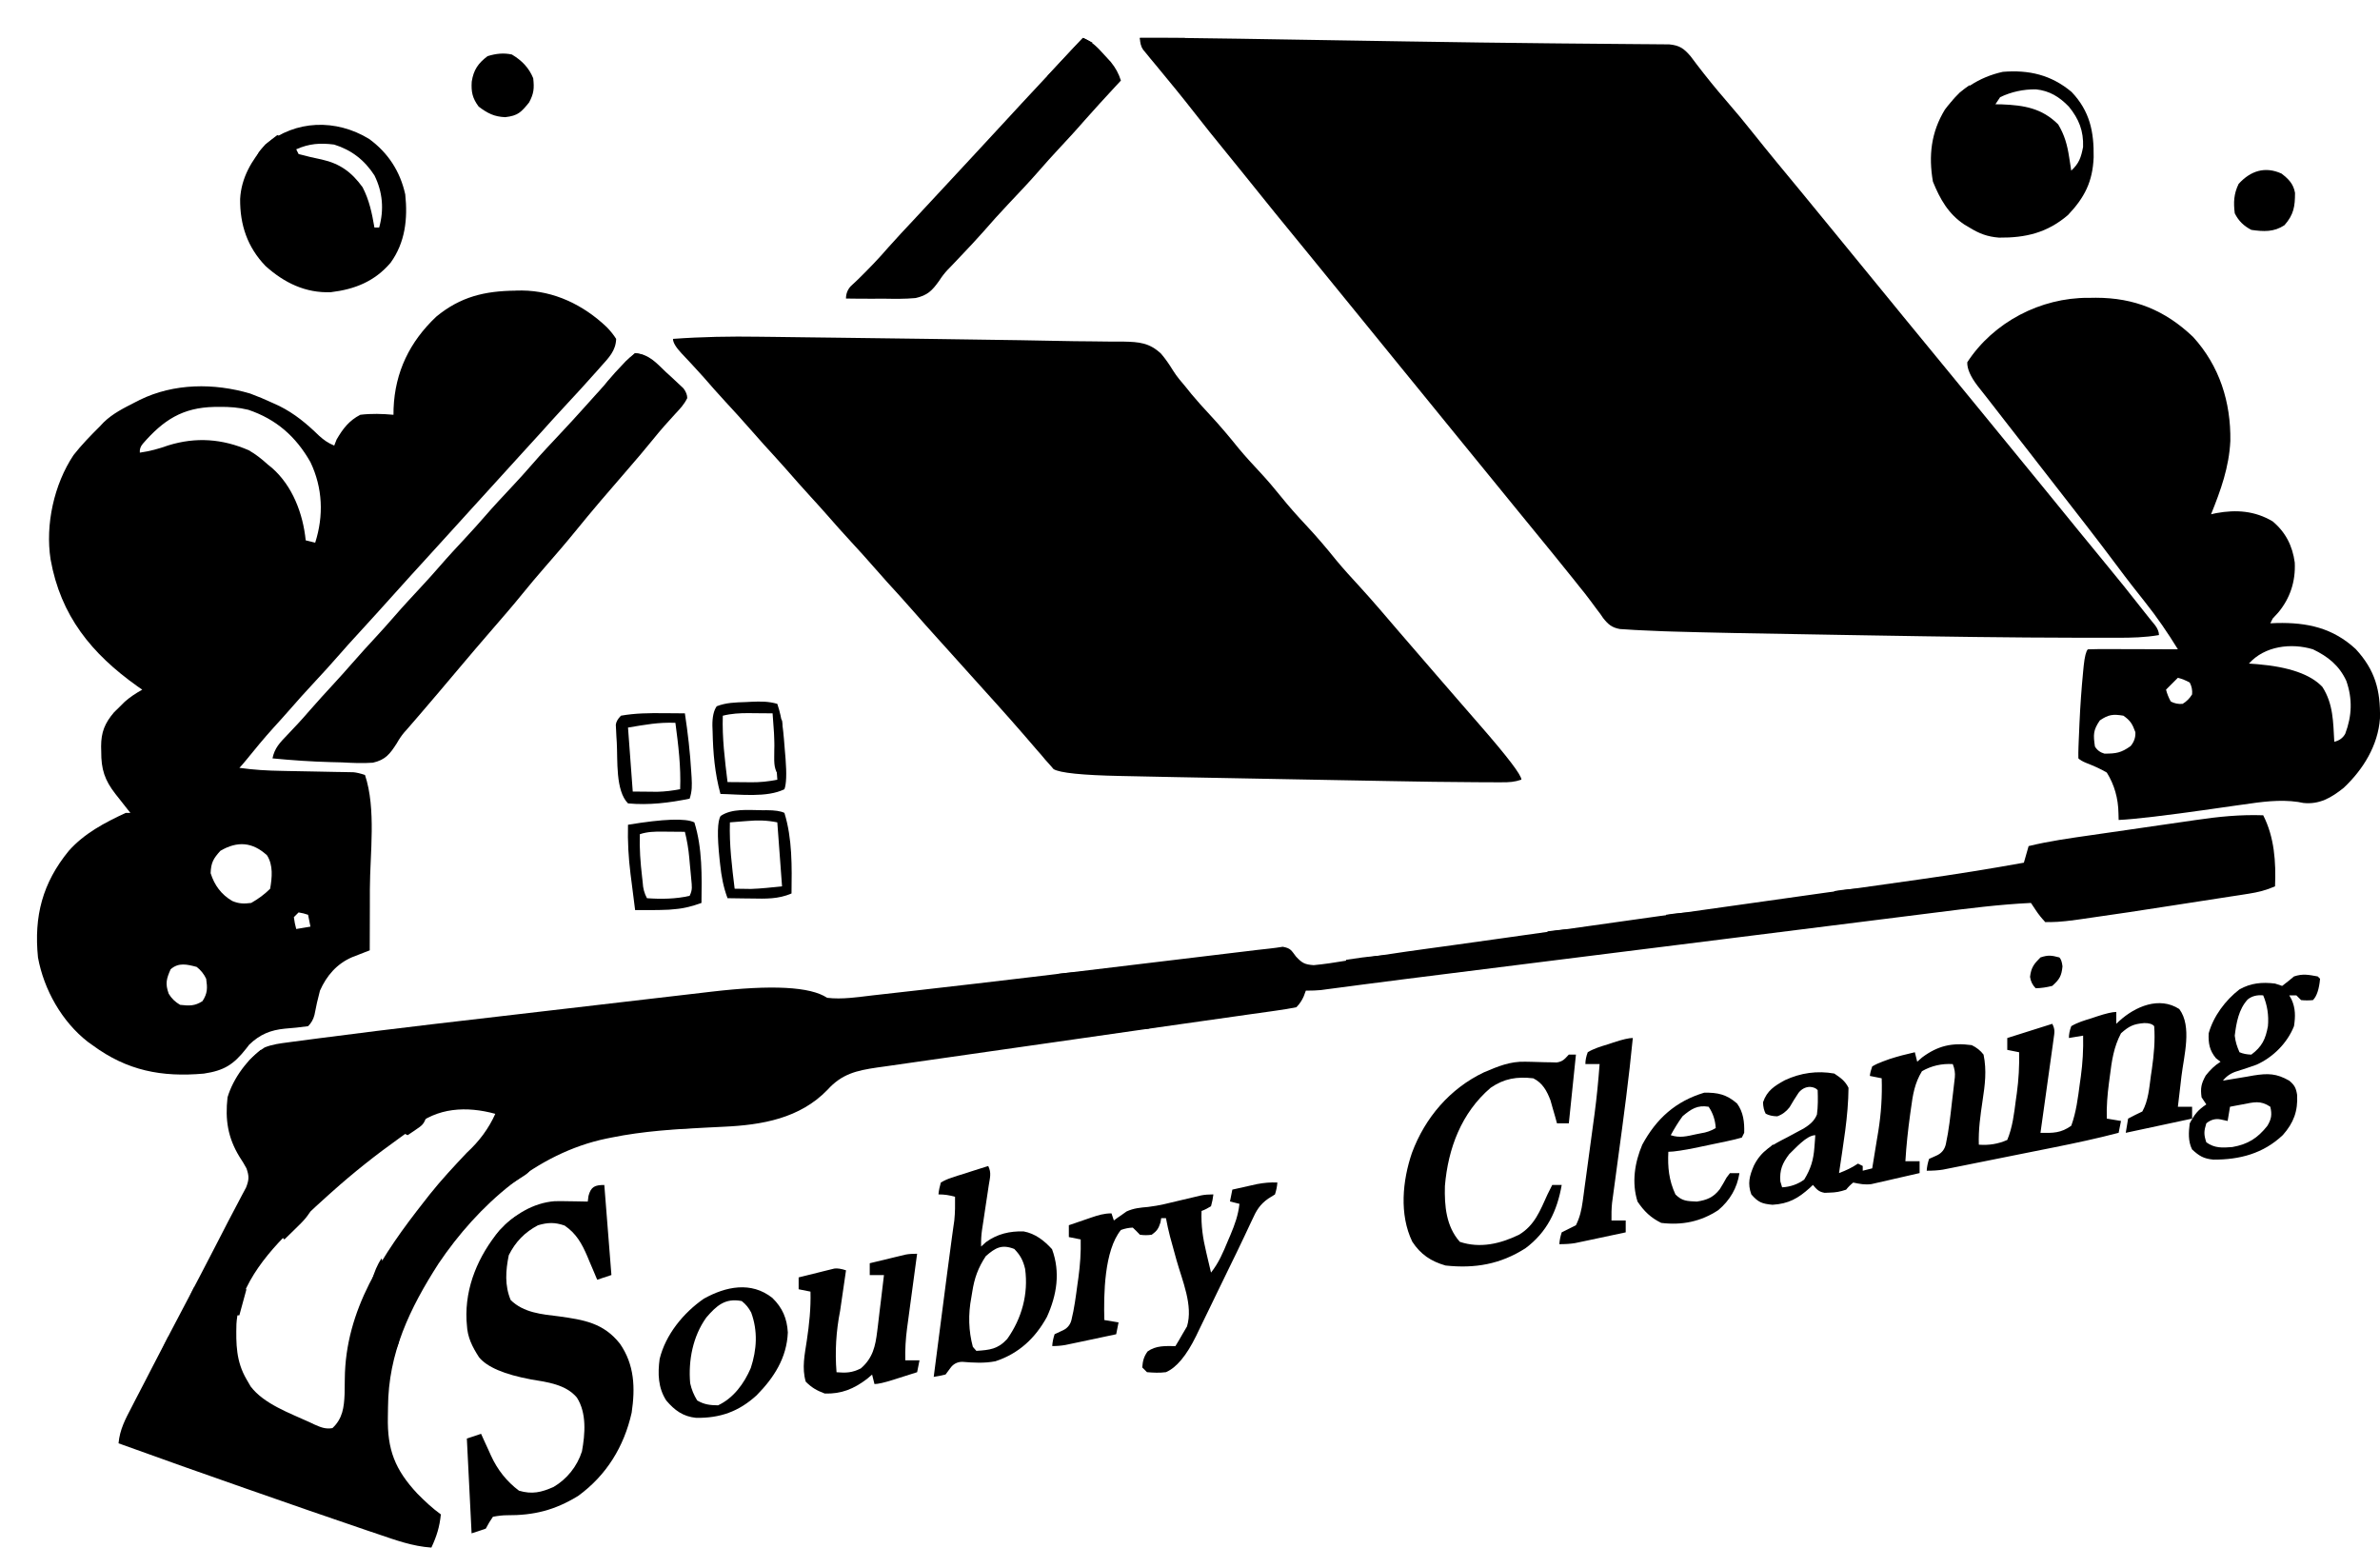
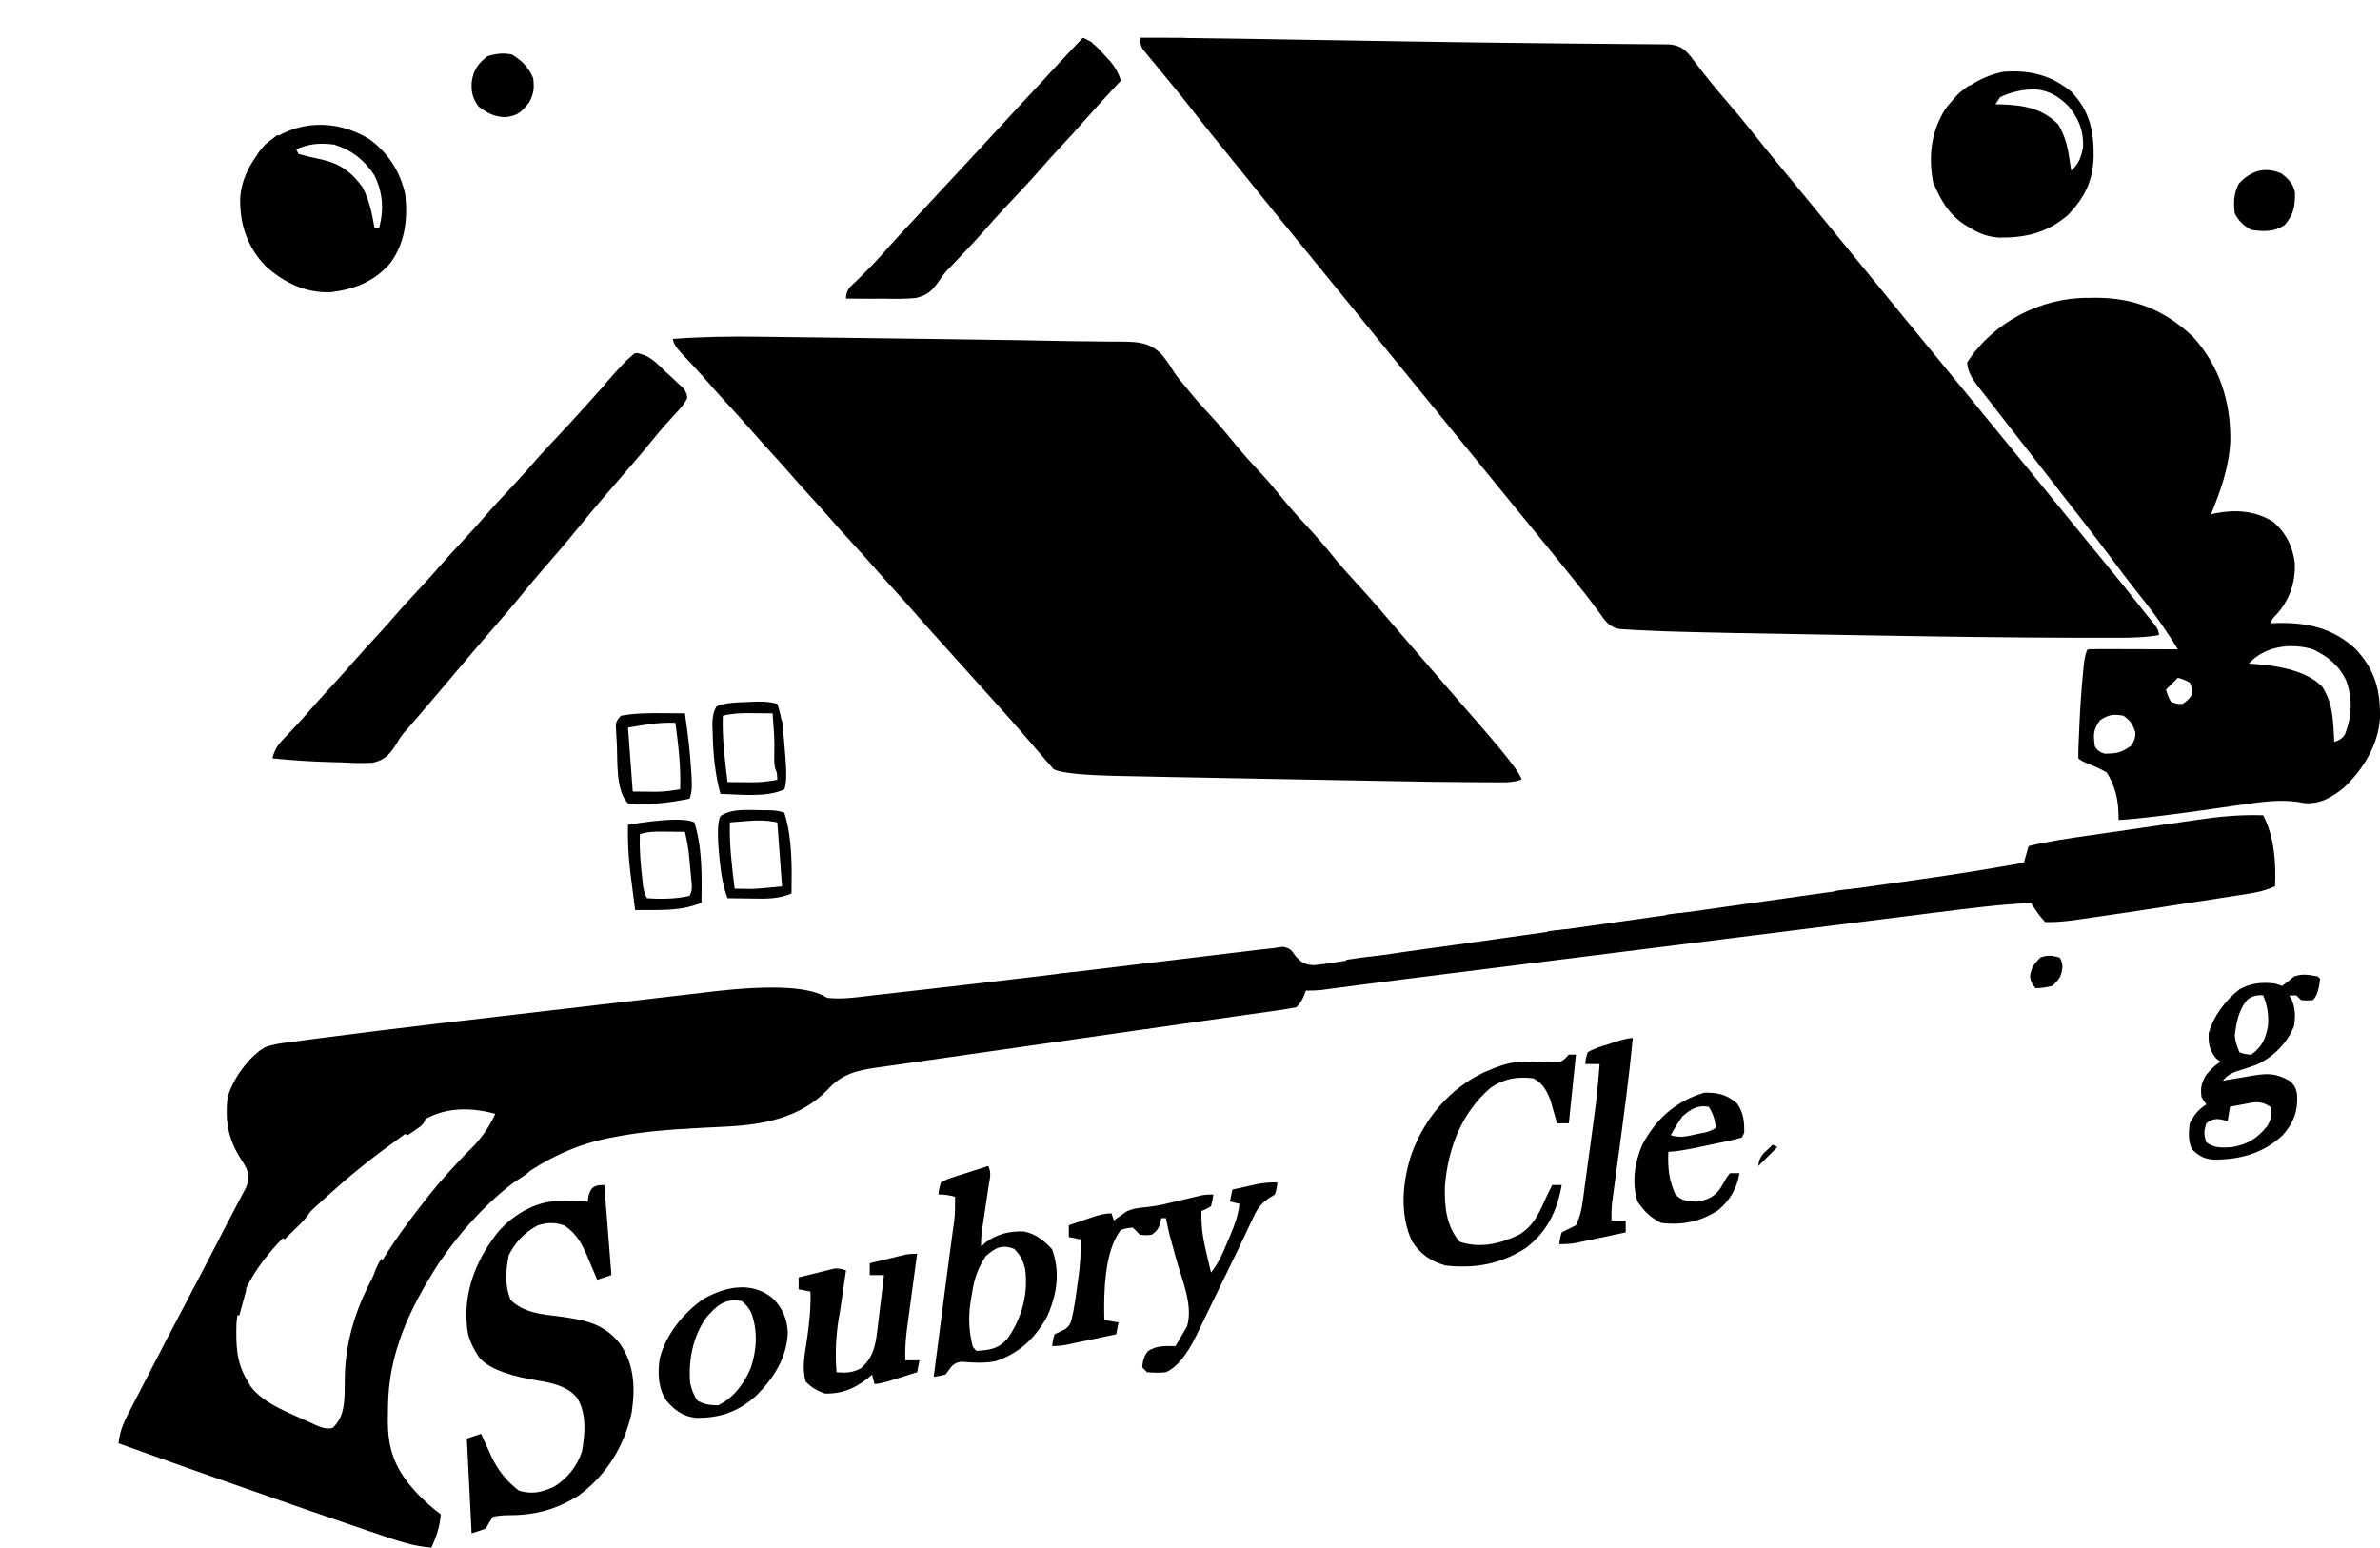
<svg xmlns="http://www.w3.org/2000/svg" id="Laag_1" data-name="Laag 1" viewBox="0 0 1004.29 653">
  <path d="M481,16c14.03-.06,28.06.11,42.09.34,3.85.06,7.7.13,11.55.19,7.64.12,15.27.25,22.91.37,12.18.2,24.36.4,36.55.59q1.06.02,2.15.03c18.93.3,37.86.57,56.79.75,1.92.02,3.84.04,5.76.06,7.81.08,15.63.16,23.44.21,3.07.02,6.15.05,9.22.08,1.39.01,2.78.02,4.18.03,1.86,0,3.73.03,5.59.05q1.54.01,3.12.02c4.4.44,6.17,1.69,9.04,5.03.88,1.16,1.76,2.32,2.62,3.48,3.92,5.13,7.95,10.12,12.19,15,4.08,4.71,8.05,9.47,11.91,14.35,6.46,8.14,13.13,16.11,19.74,24.13,4.73,5.75,9.45,11.51,14.16,17.27,1.5,1.83,3,3.67,4.5,5.5,6,7.33,12,14.67,18,22,.75.92,1.5,1.83,2.27,2.77,1.44,1.75,2.87,3.51,4.3,5.27,4.63,5.66,9.27,11.32,13.93,16.96,5.35,6.49,10.68,12.99,16,19.5,1.5,1.83,3,3.67,4.5,5.5q18,22,20.27,24.77c1.45,1.77,2.9,3.54,4.34,5.3,4.93,6.02,9.84,12.05,14.74,18.1,3.48,4.28,6.98,8.55,10.5,12.8,5.88,7.12,11.68,14.29,17.35,21.57,1.51,1.93,3.04,3.84,4.61,5.72q1.7,2.23,1.7,4.23c-5.85,1.01-11.53,1.14-17.46,1.13q-1.55,0-3.14,0c-3.44,0-6.89,0-10.33-.01-1.2,0-2.4,0-3.64,0-28.44-.04-56.87-.47-85.3-.95-4.8-.08-9.6-.16-14.4-.24q-51.64-.82-71.29-1.43c-1.14-.04-2.29-.07-3.47-.11-2.99-.1-5.98-.24-8.97-.39q-1.64-.08-3.31-.16c-1.08-.07-2.15-.14-3.26-.21-.96-.06-1.93-.12-2.92-.18-3.41-.62-4.97-1.98-7.07-4.65-.39-.57-.79-1.15-1.19-1.74-.45-.59-.9-1.18-1.37-1.79-.91-1.19-1.8-2.39-2.67-3.61-1.62-2.22-3.35-4.35-5.08-6.48-.63-.79-1.26-1.58-1.9-2.4-2.86-3.59-5.76-7.16-8.66-10.73-.56-.69-1.13-1.38-1.71-2.1-4.61-5.66-9.23-11.32-13.86-16.96-5.75-7.02-11.48-14.05-17.2-21.1-3.09-3.81-6.19-7.61-9.3-11.4-4.25-5.19-8.48-10.39-12.7-15.6-3.09-3.81-6.19-7.61-9.3-11.4-6.43-7.85-12.81-15.73-19.21-23.6-6.75-8.31-13.51-16.62-20.29-24.9-9.34-11.4-18.67-22.8-27.86-34.33-2.24-2.79-4.51-5.57-6.77-8.35-4.66-5.71-9.28-11.44-13.81-17.26-4.85-6.22-9.85-12.31-14.88-18.38-.57-.68-1.13-1.36-1.71-2.07-.5-.6-1-1.2-1.52-1.82-.48-.59-.96-1.18-1.45-1.79-.56-.67-1.11-1.35-1.69-2.04q-1.31-1.96-1.31-4.96Z" />
-   <path d="M217.56,122.62c.87-.01,1.75-.03,2.65-.04,13.62.1,25.96,6.08,35.79,15.42q2.44,2.5,4,5c-.16,5-3.13,7.96-6.31,11.5-.53.61-1.07,1.22-1.62,1.84-4.67,5.29-9.45,10.47-14.26,15.64-3.22,3.46-6.37,6.97-9.53,10.49-2.58,2.86-5.17,5.69-7.78,8.53-3.35,3.65-6.69,7.31-10,11-3.78,4.21-7.59,8.38-11.41,12.54-2.88,3.14-5.74,6.29-8.59,9.46-3.31,3.69-6.65,7.35-10,11-4.87,5.3-9.69,10.64-14.5,16-4.85,5.4-9.71,10.78-14.62,16.12-2.98,3.24-5.93,6.49-8.81,9.81-3.11,3.59-6.33,7.08-9.56,10.56-3.83,4.13-7.62,8.29-11.3,12.55-1.99,2.28-4.03,4.52-6.07,6.76-4.12,4.55-8.02,9.26-11.88,14.04q-1.75,2.15-2.75,3.15c5.98.85,11.83,1.19,17.86,1.28q1.37.03,2.77.06c3.88.08,7.76.15,11.64.22,2.84.05,5.69.11,8.53.17.88.01,1.76.03,2.66.04.81.02,1.63.03,2.47.05.72.01,1.43.03,2.17.04q1.9.15,4.9,1.15c4.77,14.32,2.11,33.18,2.06,48.06,0,2.52,0,5.05-.01,7.57-.01,6.12-.03,12.24-.05,18.37-.68.26-1.37.53-2.07.8-.9.35-1.8.7-2.72,1.06q-1.33.52-2.7,1.05c-6.42,2.8-10.69,7.75-13.51,14.09-.92,3.4-1.67,6.78-2.32,10.24q-.68,2.76-2.68,4.76c-3.27.47-6.51.79-9.79,1.04-6.09.6-10.54,2.41-15.06,6.75q-.66.85-1.33,1.72c-5.31,6.73-9.27,9.22-17.81,10.5-17.8,1.57-32.35-1.19-47-12-.63-.45-1.26-.9-1.91-1.36-11-8.54-18.59-22.05-21.09-35.64-1.74-17.42,1.88-31.4,13-45,6.59-7.4,15.12-11.87,24-16h2c-.7-.88-1.4-1.76-2.12-2.67-.92-1.17-1.84-2.35-2.76-3.52-.46-.58-.92-1.16-1.39-1.75-4.6-5.9-6.08-10.44-6.04-18-.02-.69-.03-1.38-.05-2.09,0-6.05,1.56-9.85,5.45-14.42.76-.74,1.51-1.48,2.29-2.24.75-.75,1.5-1.49,2.27-2.26,2.33-2.03,4.66-3.55,7.35-5.05q-1.02-.71-2.05-1.43c-19.38-13.77-32.4-29.78-36.63-53.55-2.28-14.66,1.45-31.66,9.69-44.02,3.37-4.3,7.13-8.16,11-12,.56-.6,1.12-1.19,1.7-1.8,3.84-3.74,8.5-6.03,13.23-8.45.67-.34,1.34-.68,2.03-1.04,14.41-7.05,31.32-7.17,46.56-2.67,3.24,1.19,6.35,2.51,9.48,3.96.94.43,1.89.86,2.86,1.31,6.51,3.25,11.55,7.49,16.73,12.52,2.11,1.9,3.81,3.09,6.41,4.17.33-.85.66-1.69,1-2.56,2.66-4.57,5.24-7.97,10-10.44,4.73-.57,9.26-.42,14,0,.01-.87.03-1.74.04-2.64.62-15.41,6.78-28.15,18.02-38.77,10.25-8.45,20.49-10.83,33.5-10.97ZM60.25,187.27q-1.44,1.65-1.25,3.73c4.23-.6,7.98-1.63,12-3.06,11.68-3.62,22.79-2.8,34,2.06,2.98,1.72,5.46,3.69,8,6,.59.48,1.18.96,1.79,1.45,8.66,7.59,13.08,19.33,14.21,30.55q1.98.5,4,1c3.65-11.41,3.18-23.12-2-34-6.15-10.83-14.45-18.12-26.23-22.09-4.14-1-7.84-1.26-12.09-1.23q-1.12,0-2.26.02c-13.45.29-21.5,5.57-30.17,15.56ZM93,359c-2.97,3.27-3.96,5.01-4.12,9.44,1.61,5.09,4.48,9.02,9.14,11.74,2.87,1.2,4.89,1.2,7.98.82,3.06-1.77,5.51-3.51,8-6,.8-4.76,1.34-9.89-1.32-14.09-6.14-5.63-12.47-6.13-19.68-1.91ZM126,385c-.66.66-1.32,1.32-2,2q.32,2.6,1,5c1.98-.33,3.96-.66,6-1-.33-1.65-.66-3.3-1-5q-1.89-.68-4-1ZM72,409c-1.8,4.08-2.33,6.07-.81,10.31q1.7,2.89,4.81,4.69c3.87.42,6.12.57,9.44-1.56,2.18-3.39,2.12-5.47,1.56-9.44q-1.41-2.99-4-5c-4.09-1.09-7.66-1.97-11,1Z" />
  <path d="M320.39,142.09c1.85.02,3.7.04,5.54.06,4.91.06,9.81.12,14.72.19,4.08.05,8.17.1,12.25.15,12.12.15,24.24.31,36.36.47,2.61.04,5.21.07,7.82.11,9.91.13,19.82.28,29.73.43,1.2.02,2.39.04,3.62.05,5.59.08,11.18.18,16.77.31,4.27.1,8.54.15,12.81.17,2.74.02,5.48.06,8.23.1,1.94.02,3.89.02,5.83.01,6.58.13,10.98.49,15.88,5.12,1.88,2.21,3.47,4.52,4.98,7,1.63,2.63,3.63,4.93,5.63,7.29.71.89,1.43,1.78,2.16,2.69,2.5,3.01,5.11,5.89,7.78,8.75,4.27,4.59,8.26,9.33,12.19,14.22,2.95,3.55,6.08,6.92,9.23,10.3,2.97,3.21,5.78,6.5,8.52,9.92,3.37,4.18,6.89,8.15,10.56,12.06,4.48,4.78,8.68,9.7,12.78,14.81,3.17,3.84,6.53,7.49,9.89,11.15,5.66,6.17,11.06,12.56,16.51,18.92,5.37,6.27,10.77,12.5,16.18,18.73,3.25,3.75,6.51,7.5,9.75,11.25,2.76,3.19,5.53,6.38,8.31,9.56q17.57,20.15,17.57,23.07c-3.05,1.02-5.1,1.12-8.3,1.11-1.08,0-2.15,0-3.26,0-1.16,0-2.33-.01-3.53-.02-1.21,0-2.42,0-3.67-.01-12.29-.05-24.58-.25-36.87-.48-2.37-.04-4.74-.09-7.11-.13-4.93-.09-9.86-.18-14.79-.27-6.18-.11-12.36-.23-18.54-.34-15.31-.27-30.63-.56-45.94-.86-1.08-.02-2.17-.04-3.29-.06-6.12-.12-12.24-.25-18.37-.38-1.83-.04-3.66-.08-5.48-.11q-24.3-.49-28.27-2.9c-.53-.61-1.06-1.23-1.61-1.86-.61-.68-1.23-1.37-1.86-2.07-.6-.72-1.2-1.44-1.82-2.18-.61-.69-1.22-1.38-1.85-2.1-1.84-2.09-3.65-4.22-5.46-6.34-3.76-4.32-7.54-8.62-11.38-12.88-.76-.84-1.52-1.69-2.3-2.55-.77-.85-1.53-1.7-2.32-2.57-1.5-1.67-3-3.33-4.5-5-.74-.82-1.49-1.65-2.25-2.5q-6.75-7.5-8.99-9.99c-1.52-1.69-3.05-3.39-4.58-5.08-3.4-3.77-6.79-7.54-10.12-11.37-3.65-4.2-7.41-8.3-11.16-12.41-1.97-2.18-3.92-4.37-5.84-6.59-2.96-3.41-6-6.74-9.06-10.06-3.62-3.93-7.19-7.9-10.69-11.94-2.24-2.55-4.52-5.05-6.81-7.56-3.43-3.76-6.82-7.56-10.16-11.41-3.1-3.52-6.28-6.97-9.44-10.44-1.97-2.18-3.92-4.37-5.84-6.59-3.43-3.95-6.97-7.79-10.52-11.64-3.11-3.38-6.15-6.8-9.14-10.27-1.57-1.77-3.16-3.51-4.77-5.23-.51-.54-1.01-1.09-1.53-1.64-1.01-1.08-2.02-2.16-3.04-3.23q-3.55-3.81-3.55-6.04c12.16-.89,24.2-1.09,36.39-.91Z" />
  <path d="M955,344c4.74,9.27,5.42,19.73,5,30-3.69,1.62-7.11,2.48-11.09,3.1q-1.81.29-3.67.58c-1.32.2-2.64.4-3.95.6-1.38.21-2.75.43-4.13.64-2.89.45-5.78.9-8.67,1.34-3.64.56-7.27,1.12-10.91,1.69-13.08,2.04-26.16,4.04-39.27,5.87-.87.12-1.74.25-2.64.37q-8.54,1.16-12.67.81-2.25-2.31-4-5c-.66-.99-1.32-1.98-2-3-13.32.63-26.49,2.32-39.71,3.99-2.47.31-4.95.62-7.42.93-5.99.75-11.99,1.5-17.98,2.26-7.01.88-14.03,1.76-21.04,2.64-12.55,1.57-25.1,3.14-37.64,4.72-12.1,1.52-24.2,3.04-36.31,4.55-.74.09-1.49.19-2.25.28-2.99.37-5.98.75-8.97,1.12-13.72,1.72-27.45,3.44-41.17,5.16-.69.09-1.37.17-2.08.26-9.88,1.24-19.76,2.48-29.64,3.72-1.21.15-2.43.3-3.67.46-11.16,1.4-22.32,2.8-33.48,4.26-.76.1-1.51.2-2.29.3-3.32.43-6.63.87-9.94,1.31-1.08.14-2.16.28-3.28.43q-1.36.18-2.74.37-2.37.25-6.37.25c-.29.78-.58,1.57-.88,2.38q-1.12,2.62-3.12,4.62c-2.74.55-5.42.99-8.18,1.37-.87.12-1.73.25-2.62.38-2.95.42-5.9.83-8.85,1.24-2.13.3-4.26.61-6.39.91-4.73.67-9.45,1.34-14.18,2.01-8.19,1.15-16.37,2.32-24.55,3.49-.72.1-1.44.21-2.19.31-8.26,1.18-16.51,2.37-24.77,3.55-.76.11-1.51.22-2.29.33-3.84.55-7.69,1.1-11.53,1.65-7.86,1.13-15.73,2.25-23.59,3.37-7.01,1-14.01,2-21.02,3.01-3.67.53-7.33,1.05-11,1.57-4.04.57-8.09,1.16-12.13,1.74-1.19.17-2.38.33-3.61.5-8.73,1.29-14.87,2.68-20.97,9.44-11.64,12.01-27.48,14.81-43.76,15.55-1.47.07-2.94.14-4.41.22-.76.04-1.52.07-2.3.11-13.67.68-27.21,1.5-40.66,4.24-.66.13-1.33.26-2.01.4-29.8,6.14-54.32,28.12-70.95,52.76-12.2,18.97-21.2,37.84-21.33,60.62-.01,1.35-.03,2.71-.06,4.06-.3,13.83,3.02,22.3,12.38,32.34,3.17,3.22,6.31,6.18,9.98,8.83-.54,5.28-1.77,9.26-4,14-7.92-.53-15.11-3.15-22.56-5.69-1.53-.51-3.05-1.03-4.58-1.54-16.39-5.54-32.72-11.26-49.05-16.96-.67-.23-1.34-.47-2.04-.71-17.96-6.27-35.89-12.62-53.78-19.1.52-5.82,2.9-10.24,5.56-15.32.46-.9.93-1.8,1.4-2.73,1.48-2.88,2.98-5.76,4.48-8.63.97-1.88,1.94-3.77,2.91-5.65,5-9.69,10.05-19.35,15.14-28.99,3.77-7.14,7.49-14.31,11.2-21.49.62-1.19,1.24-2.38,1.85-3.58,1.22-2.35,2.43-4.71,3.63-7.06,1.27-2.47,2.56-4.93,3.88-7.37.66-1.25,1.31-2.5,1.97-3.75.6-1.11,1.19-2.23,1.8-3.37,1.29-3.34,1.32-4.72.18-8.05q-1.32-2.47-2.94-4.88c-4.96-8.11-6.12-15.69-5.06-25.12,2.37-7.99,8.58-16.59,15.67-21.05,3.19-1.29,6.4-1.69,9.79-2.13.78-.1,1.55-.21,2.35-.32,2.67-.36,5.34-.7,8-1.05.95-.12,1.91-.25,2.89-.38,31.76-4.16,63.58-7.77,95.39-11.47,7.09-.82,14.18-1.65,21.27-2.48,7.77-.91,15.54-1.82,23.32-2.72,3.27-.38,6.53-.76,9.8-1.14,3.83-.45,7.66-.89,11.49-1.34,1.39-.16,2.78-.32,4.17-.49q38.27-4.49,48.86,2.57c6.36.78,13.04-.31,19.37-1.04,1.01-.11,2.01-.22,3.05-.34,3.34-.37,6.68-.75,10.02-1.13,2.39-.27,4.79-.54,7.18-.81,31.26-3.53,62.48-7.32,93.71-11.08,7.8-.94,15.6-1.88,23.41-2.81,4.59-.55,9.17-1.1,13.76-1.66,2.37-.28,4.74-.57,7.11-.85,1.07-.13,2.14-.26,3.25-.4,1.92-.23,3.84-.44,5.76-.64,1.89-.2,3.78-.47,5.66-.77,3.37.64,3.55,1.47,5.57,4.12,2.55,2.74,3.67,3.37,7.47,3.64,4.43-.42,8.76-1.07,13.14-1.81,1.72-.26,3.44-.52,5.16-.77,3.77-.56,7.55-1.13,11.32-1.73,6.23-.97,12.47-1.84,18.72-2.7,2.22-.3,4.44-.61,6.66-.91,1.13-.15,2.25-.31,3.41-.47,5.95-.82,11.9-1.66,17.85-2.5,1.23-.17,2.45-.35,3.72-.52,2.52-.36,5.05-.71,7.57-1.07,5.91-.83,11.81-1.67,17.72-2.5,12.39-1.75,24.78-3.49,37.16-5.24,11.27-1.59,22.54-3.18,33.81-4.76,11.68-1.64,23.36-3.29,35.03-4.94,6.51-.92,13.03-1.84,19.54-2.75,6.11-.86,12.23-1.72,18.34-2.59,2.22-.31,4.44-.63,6.67-.94,14.68-2.06,29.28-4.41,43.86-7.04.66-2.31,1.32-4.62,2-7,8.66-2.12,17.45-3.33,26.27-4.6,1.68-.24,3.36-.49,5.05-.73,3.52-.51,7.03-1.01,10.55-1.52,4.47-.64,8.95-1.29,13.42-1.95,3.47-.51,6.95-1.01,10.42-1.5,1.65-.24,3.29-.48,4.94-.72,9.52-1.4,18.7-2.33,28.36-1.98ZM174.69,475.6c-1.99,1.64-4.05,3.13-6.15,4.62-9.96,7.11-19.44,14.61-28.54,22.77-.52.46-1.03.92-1.56,1.39-3.53,3.15-7,6.36-10.44,9.61-.5.47-1.01.94-1.52,1.42-11.96,11.21-25.6,26.04-26.71,43.24-.21,8.48-.15,15.8,4.24,23.34.58,1,1.16,2,1.75,3.02,5.59,7.4,16.56,11.28,24.88,15.1q1.01.48,2.04.97c2.68,1.18,4.67,2.02,7.6,1.52,4.31-4.03,4.89-8.72,5.13-14.35.04-2.15.08-4.3.09-6.46.25-29.16,16.03-52.61,33.5-74.81.75-.96,1.5-1.92,2.27-2.91,4.92-6.18,10.27-11.91,15.69-17.65q7.98-7.32,12.04-16.43c-12.12-3.34-24.63-2.68-34.31,5.6Z" />
  <path d="M881.12,125.69c1.06-.02,2.13-.03,3.23-.05,16.32,0,29.26,5.27,41.07,16.53,11.16,12.24,15.97,27.51,15.72,43.89-.55,11.13-4.02,20.72-8.14,30.94q1.08-.24,2.18-.48c8.48-1.56,16.32-.98,23.82,3.48,5.46,4.55,8.39,10.39,9.32,17.38.38,7.9-1.92,15.03-7,21.12-.76.82-1.53,1.65-2.31,2.5l-1,2c.89-.03,1.79-.07,2.71-.11,12.85-.29,23.63,2.03,33.33,10.99,8.16,8.86,10.47,17.34,10.23,29.22-.81,11.42-7.07,21.57-15.3,29.32-5.2,4.16-10.23,7.12-17.04,6.39-.73-.14-1.47-.28-2.22-.42-7.85-1.14-15.51-.03-23.29,1.1-1.09.15-2.18.31-3.3.46-3.46.49-6.92.98-10.37,1.48q-28.46,4.07-38.75,4.56c-.03-.94-.05-1.88-.08-2.85q-.15-9.48-4.92-17.15c-2.87-1.71-5.71-2.89-8.81-4.12q-2.19-.88-3.19-1.88c-.04-1.62-.01-3.24.05-4.86.04-1.02.08-2.05.12-3.1.05-1.1.1-2.21.15-3.35.05-1.12.09-2.24.14-3.39.33-7.29.83-14.54,1.54-21.8q.12-1.27.25-2.57.62-5.8,1.75-6.93c2.81-.09,5.6-.12,8.41-.1.84,0,1.68,0,2.55,0,2.7,0,5.4.02,8.1.03,1.83,0,3.65,0,5.48.01,4.49.01,8.97.03,13.46.05-4.29-6.95-8.78-13.55-13.88-19.94-1.23-1.56-2.46-3.13-3.7-4.7-.59-.75-1.18-1.5-1.79-2.27-2.17-2.78-4.29-5.59-6.39-8.41-8.64-11.59-17.56-22.96-26.44-34.36-1.78-2.28-3.55-4.57-5.33-6.85q-.86-1.11-1.74-2.24c-1.16-1.49-2.32-2.98-3.47-4.47-3-3.86-6-7.71-9.01-11.55-2.94-3.75-5.86-7.52-8.77-11.29-1.32-1.7-2.65-3.38-3.99-5.06q-4.53-5.93-4.37-9.98c11.1-17.02,30.98-27.25,51-27.19ZM949,280c1.18.09,2.37.17,3.59.26q20.02,1.69,27.41,9.61c4.6,7.19,4.52,14.79,5,23.12q3.16-.72,4.62-3.38c2.85-7.52,3.12-14.73.45-22.34-3.06-6.53-7.69-10.21-14.07-13.29-9.17-2.78-20.39-1.42-27,6ZM919,286c-1.65,1.65-3.3,3.3-5,5q.63,2.52,2,5,2.34,1.25,5,1,2.5-1.5,4-4,.25-2.66-1-5-2.48-1.37-5-2ZM886.06,304c-2.84,4.13-2.78,6.06-2.06,11q1.36,2.27,4,3c4.94,0,7.03-.31,11.06-3.19q2.22-2.66,2-5.88c-1.23-3.39-2.08-4.89-5.06-6.94-4.37-.72-6.26-.51-9.94,2Z" />
  <path d="M268,149c5.9.46,8.91,4.1,13,8,.84.77,1.68,1.53,2.55,2.32.83.78,1.66,1.56,2.51,2.36.77.73,1.55,1.45,2.35,2.2q1.59,2.11,1.59,4.1c-1.3,2.64-2.97,4.44-5,6.58-3.21,3.46-6.29,6.95-9.25,10.62-3.62,4.47-7.34,8.85-11.12,13.19-7.46,8.57-14.85,17.18-22,26-4.17,5.12-8.49,10.1-12.83,15.08-3.16,3.63-6.27,7.3-9.3,11.05-4.08,5.03-8.31,9.92-12.56,14.81-4.92,5.66-9.77,11.37-14.6,17.1-2.26,2.68-4.52,5.35-6.78,8.03-.45.53-.9,1.06-1.36,1.61-2.41,2.85-4.84,5.7-7.28,8.53q-.78.9-1.57,1.83c-.98,1.13-1.96,2.27-2.94,3.4-.46.53-.92,1.06-1.39,1.61-.49.55-.97,1.09-1.48,1.66q-1.65,1.97-3.1,4.55c-2.86,4.47-4.77,7-10.08,8.19-4.38.33-8.73.11-13.12-.13-1.5-.04-3-.08-4.5-.11-8.27-.21-16.51-.78-24.75-1.58.85-4.31,3.15-6.67,6.12-9.75,1.01-1.08,2.03-2.16,3.04-3.23q.74-.78,1.49-1.58c1.66-1.78,3.26-3.6,4.85-5.44,3.41-3.93,6.93-7.75,10.45-11.58,2.55-2.78,5.08-5.57,7.55-8.42,3.41-3.93,6.93-7.75,10.46-11.58,2.53-2.75,5.04-5.53,7.48-8.36,3.62-4.18,7.4-8.23,11.16-12.28,2.68-2.89,5.33-5.8,7.9-8.78,3.6-4.17,7.36-8.19,11.1-12.22,2.66-2.87,5.28-5.75,7.84-8.71,3.82-4.42,7.82-8.66,11.81-12.93,2.78-2.98,5.53-5.98,8.19-9.07,3.97-4.6,8.15-9,12.31-13.44,3.27-3.49,6.51-7,9.69-10.56,7-7.84,14.13-15.63,21.56-23.06Z" />
-   <path d="M919.62,425.81c5.46,7.33,1.9,19.79.88,28.38-.14,1.24-.29,2.48-.43,3.75-.35,3.02-.71,6.04-1.07,9.06h6v5c-9.24,1.98-18.48,3.96-28,6l1-6c1.97-1.05,3.98-2.05,6-3,2.57-4.61,2.91-10.04,3.62-15.19.13-.9.27-1.79.41-2.71.85-6.01,1.43-12.03.97-18.1q-1.14-1.35-4.19-1.31c-4.56.37-6.41,1.29-9.81,4.31-3.07,5.81-3.89,11.53-4.69,18q-.19,1.44-.39,2.91c-.66,5.07-1.07,9.98-.92,15.09q2.97.49,6,1c-.33,1.65-.66,3.3-1,5-9.02,2.36-18.1,4.31-27.25,6.14-1.43.29-2.86.57-4.29.86-2.97.6-5.94,1.19-8.91,1.78-3.8.76-7.61,1.52-11.41,2.29-2.94.59-5.88,1.18-8.83,1.77-1.4.28-2.81.56-4.21.85-1.95.39-3.91.78-5.86,1.17-1.11.22-2.22.44-3.36.67q-2.87.47-6.87.47.12-2.31,1-5c.97-.43,1.94-.87,2.94-1.31q3.38-1.41,4.15-4.96c1.29-5.95,1.92-12,2.6-18.04q.21-1.77.43-3.57c.13-1.13.26-2.25.39-3.42.12-1.02.24-2.05.36-3.1q.29-2.72-.87-5.6-7.04-.42-13,3c-3.08,5.04-3.86,9.88-4.62,15.62-.12.88-.25,1.76-.38,2.67-.9,6.55-1.61,13.1-2,19.7h6v5c-3.73.87-7.46,1.72-11.19,2.56q-1.58.37-3.2.75c-1.02.23-2.04.46-3.1.69-.94.21-1.87.43-2.84.65-2.84.37-4.9-.07-7.68-.65q-1.67,1.33-3,3c-2.61.87-4.31,1.19-7,1.25-.68.03-1.36.05-2.06.08-2.48-.42-3.35-1.44-4.94-3.33-.44.41-.87.82-1.32,1.24-4.93,4.46-8.99,6.73-15.74,7.13-4.45-.42-6.02-1.02-8.94-4.38-1.66-4.56-.77-7.82,1.07-12.12,3.17-6.39,7.82-8.75,13.93-11.88,1.63-.87,3.25-1.74,4.88-2.62q1.08-.58,2.18-1.16c2.53-1.58,4.49-3.1,5.63-5.9.47-3.47.43-6.8.31-10.31q-1.04-1.24-3.31-1.38-2.86.12-4.75,2.5c-1.34,1.99-2.61,4.04-3.81,6.12q-2.12,2.75-5.19,3.81-2.94-.06-4.88-1.12-1.06-1.94-1.12-4.81c1.69-4.96,4.85-6.9,9.23-9.32,6.63-3.08,13.61-4.09,20.84-2.8,2.69,1.81,4.54,3.09,6,6-.08,12.04-2.28,24.12-4,36,2.97-1.12,5.33-2.22,8-4l2,1v2q1.98-.5,4-1c.68-4.08,1.34-8.17,2-12.25.19-1.14.38-2.28.58-3.45,1.19-7.5,1.67-14.71,1.42-22.3-1.65-.33-3.3-.66-5-1q.21-1.87,1-4,2-1.2,4.56-2.12c.9-.33,1.79-.65,2.71-.99,3.55-1.15,7.08-2.07,10.72-2.88q.5,1.98,1,4c.68-.6,1.36-1.2,2.06-1.81,6.69-4.98,12.67-6.3,20.94-5.19q3.12,1.5,5,4c1.39,6.76.59,12.79-.44,19.56-.91,6.19-1.78,12.17-1.56,18.44q6.41.51,12-2c2.25-5.41,2.87-11.05,3.62-16.81.13-.95.27-1.89.41-2.87.79-5.83,1.1-11.44.97-17.32-1.65-.33-3.3-.66-5-1v-5c6.27-1.98,12.54-3.96,19-6,1.24,2.47.94,3.55.56,6.27-.12.88-.24,1.76-.36,2.67-.14.95-.27,1.9-.41,2.89-.13.97-.27,1.95-.41,2.95-.43,3.12-.87,6.24-1.31,9.35-.29,2.11-.59,4.22-.88,6.33-.72,5.18-1.45,10.36-2.18,15.54,5.23.11,8.65.14,13-3,2.1-5.79,2.82-11.79,3.62-17.88q.2-1.41.41-2.86c.79-5.81,1.1-11.4.97-17.27l-6,1q-.03-2.29,1-5c2.65-1.57,5.5-2.41,8.44-3.31.79-.26,1.58-.53,2.39-.8q5.75-1.89,8.17-1.89v5q.65-.61,1.32-1.24c6.65-6.02,16.83-10.49,25.3-4.95ZM755,487c-2.9,3.84-4.1,6.67-3.75,11.5.25.82.49,1.65.75,2.5q5.2-.29,9.31-3.25c2.76-4.49,3.93-8.31,4.31-13.56.07-.98.15-1.95.23-2.96.05-.74.1-1.47.15-2.23-3.64,0-8.48,5.65-11,8Z" />
  <path d="M255,500c.99,12.54,1.98,25.08,3,38-1.98.66-3.96,1.32-6,2q-.69-1.65-1.39-3.32c-.62-1.45-1.24-2.91-1.86-4.36-.3-.72-.6-1.44-.91-2.19-2.3-5.36-4.65-9.63-9.59-13-4.14-1.43-7.07-1.35-11.25-.12-5.58,2.95-9.48,6.97-12.31,12.62-1.32,6.47-1.78,12.78.81,18.94,5.52,5.38,13.05,5.99,20.38,6.88,10.55,1.47,18.82,2.79,25.72,11.54,6.15,8.86,6.5,18.65,4.94,29.11-3.21,14.34-10.67,26.45-22.57,35.11-9.89,6.06-18.69,8.24-30.17,8.16q-2.41,0-5.8.64-1.67,2.39-3,5-2.97.99-6,2c-.66-13.2-1.32-26.4-2-40q2.97-.99,6-2c.46,1.01.92,2.03,1.39,3.07.62,1.35,1.24,2.7,1.86,4.05.3.67.6,1.33.91,2.02q4.11,9.06,11.84,14.86c5.55,1.63,9.43.7,14.57-1.57,5.69-3.33,10-8.72,12-15.03,1.34-7.34,2.05-16.18-2.15-22.71-4.66-5.55-12.54-6.52-19.29-7.63q-16.97-3.16-22.01-9.39c-2.81-4.37-4.89-8.4-5.11-13.67q-.07-.94-.15-1.91c-.67-14.15,5.05-27.27,13.96-38.03,6.14-6.48,14.16-11.53,23.25-12.22,2.13-.04,4.25-.02,6.38.03q1.1.01,2.22.03c1.78.02,3.56.06,5.35.1.1-.78.21-1.57.31-2.38,1.03-3.94,2.73-4.62,6.69-4.62Z" />
  <path d="M155.75,58.62c8.02,5.84,13.1,13.7,15.25,23.38,1.11,10.31-.01,20.33-6.19,28.88-6.7,7.84-15.01,11.18-25.16,12.41-10.73.44-19.75-3.98-27.59-11.03-7.65-7.94-10.83-17.38-10.73-28.31.49-9,4.86-16.29,10.67-22.95,12.72-10.41,29.74-10.91,43.75-2.38ZM125,63c.33.66.66,1.32,1,2,3.26.9,6.52,1.63,9.83,2.32,7.64,1.73,12.53,5.29,17.17,11.68,2.84,5.47,3.97,10.99,5,17h2c2.1-7.54,1.49-14.98-2-22-4.18-6.45-9.65-10.71-17-13-5.87-.75-10.57-.43-16,2Z" />
  <path d="M874.17,38.82c7.68,8.09,9.45,16.74,9.29,27.56-.42,10.22-3.76,16.9-10.82,24.34-8.76,7.52-17.89,9.65-29.1,9.55-4.91-.38-8.39-1.71-12.54-4.28-.7-.41-1.39-.83-2.11-1.25-6.76-4.48-10.25-10.73-13.26-18.12-1.88-10.9-.78-20.85,5.07-30.39,6.08-8.22,14.4-13.72,24.43-15.92,11.02-.89,20.4,1.25,29.05,8.51ZM844,41c-.66.99-1.32,1.98-2,3,.89.01,1.79.03,2.71.04,9.4.37,16.95,1.62,23.79,8.46,2.68,4.47,3.84,8.68,4.62,13.81.17,1.07.34,2.14.51,3.24.12.81.24,1.62.37,2.45,3.31-3.04,4.14-5.54,5-10,.23-6.78-1.74-11.77-6-17-3.99-4.13-8.14-6.7-13.9-7.3q-7.99-.08-15.1,3.3Z" />
  <path d="M457,16c3.97,1.58,6.28,4.18,9.12,7.31.87.94,1.74,1.89,2.63,2.86,2.07,2.61,3.22,4.69,4.24,7.82-.79.85-1.57,1.69-2.38,2.56q-6.64,7.14-13.12,14.44c-3.56,4.12-7.26,8.1-10.97,12.08-2.69,2.9-5.34,5.83-7.93,8.82-4.2,4.82-8.59,9.45-12.99,14.09-3.71,3.93-7.31,7.93-10.85,12-2.99,3.39-6.09,6.66-9.2,9.93-1.25,1.32-2.5,2.64-3.75,3.96q-.95.98-1.93,1.99-1.96,2.09-3.54,4.58c-2.97,4.18-4.95,6.23-10.07,7.33-4.43.41-8.84.34-13.28.26-1.55,0-3.11.01-4.66.02-3.78.02-7.56-.02-11.34-.08q0-3,2-5.19c1-.94,2-1.88,3-2.81,4.48-4.37,8.76-8.82,12.84-13.55,3.48-3.94,7.1-7.76,10.69-11.6,3.84-4.1,7.66-8.21,11.47-12.34,4.33-4.71,8.69-9.39,13.06-14.06,4.17-4.46,8.32-8.93,12.44-13.44,5.84-6.38,11.74-12.7,17.64-19.02,1.94-2.08,3.88-4.16,5.82-6.24.64-.69,1.29-1.38,1.95-2.09,1.24-1.33,2.48-2.66,3.73-4q4.24-4.55,5.35-5.66Z" />
  <path d="M539,499q-.12,2.25-1,5c-.93.58-1.87,1.16-2.83,1.75-3.61,2.56-5.05,5.07-6.81,8.99q-.49,1.03-.99,2.08c-.73,1.54-1.46,3.08-2.17,4.63-2.23,4.77-4.56,9.49-6.87,14.22-1,2.07-2.01,4.13-3.01,6.2q-.76,1.56-1.53,3.14c-1.04,2.14-2.07,4.27-3.1,6.41-1.51,3.13-3.03,6.25-4.55,9.37-.46.95-.91,1.9-1.39,2.89q-6.08,12.44-12.75,15.32c-2.81.35-5.14.23-8,0q-.99-.99-2-2c.21-2.75.64-4.5,2.25-6.75,3.58-2.55,7.51-2.29,11.75-2.25,1.08-1.75,2.11-3.53,3.12-5.31.58-.99,1.16-1.97,1.76-2.99,2.68-8.87-2.04-19.42-4.45-28.07-.63-2.28-1.25-4.56-1.88-6.84-.28-.99-.55-1.99-.83-3.01-.67-2.58-1.23-5.16-1.72-7.78h-2c-.1.6-.21,1.2-.31,1.81-.81,2.58-1.49,3.62-3.69,5.19q-2.5.38-5,0c-.49-.52-.99-1.03-1.5-1.56-.49-.47-.99-.95-1.5-1.44q-2.51.08-5,1c-7.06,8.68-7.3,27.19-7,38,1.98.33,3.96.66,6,1-.33,1.65-.66,3.3-1,5-3.94.84-7.87,1.67-11.81,2.5q-1.68.36-3.39.72c-1.07.23-2.15.45-3.25.68q-1.48.31-3,.63-2.54.46-5.54.46.12-2.31,1-5c.97-.45,1.94-.91,2.94-1.38q3.32-1.33,4.15-4.54c1.22-4.94,1.87-9.98,2.54-15.02.13-.95.27-1.9.41-2.88.74-5.45,1.11-10.68.97-16.18-1.65-.33-3.3-.66-5-1v-5c2.44-.84,4.87-1.67,7.31-2.5.69-.24,1.38-.48,2.09-.72,2.99-1.01,5.42-1.78,8.6-1.78.33.99.66,1.98,1,3,.47-.35.95-.7,1.43-1.06.66-.46,1.32-.91,2-1.38.64-.45,1.28-.9,1.93-1.37,3.1-1.4,5.71-1.6,9.07-1.9,4.72-.54,9.31-1.75,13.93-2.86,1.94-.46,3.89-.92,5.84-1.38q1.27-.3,2.57-.62,2.22-.44,5.22-.44-.25,2.38-1,5-2.06,1.31-4,2c-.23,6.16.56,11.52,2,17.5.19.82.38,1.64.58,2.49.47,2,.94,4.01,1.42,6.01,3.29-4.14,5.11-8.52,7.12-13.38.36-.84.72-1.68,1.09-2.54,1.83-4.36,3.28-8.34,3.79-13.09l-4-1c.33-1.65.66-3.3,1-5,2.23-.51,4.46-1,6.69-1.5q1.86-.42,3.76-.84c2.97-.55,5.54-.79,8.55-.66Z" />
  <path d="M662,445h3c-.99,9.57-1.98,19.14-3,29h-5c-.24-.88-.48-1.76-.73-2.67-.34-1.16-.67-2.32-1.02-3.52-.32-1.15-.65-2.3-.98-3.48-1.53-4.02-3.32-7.36-7.27-9.33-6.91-.78-12.23.05-18,4-12.32,10.56-17.96,25.55-19.29,41.43-.23,8.39.5,17.04,6.29,23.57,8.59,2.86,17.06.83,25-3,6.61-3.99,8.87-10.14,12-17,.66-1.34,1.32-2.67,2-4h4c-1.93,10.98-6.19,19.93-15.32,26.73-10.61,6.75-21.27,8.59-33.68,7.27-6.17-1.76-10.54-4.68-14.06-10.06-5.53-11.45-4.15-25.74-.13-37.5,5.51-14.81,16-27.11,30.35-33.95,5.9-2.51,11.04-4.69,17.5-4.49q1.31.03,2.65.05c1.84.04,3.67.1,5.51.16.87.01,1.75.03,2.65.04.8.02,1.59.04,2.41.07,2.64-.41,3.32-1.43,5.11-3.32Z" />
  <path d="M417,492c1.45,2.91.71,4.98.22,8.18-.18,1.24-.37,2.48-.56,3.75-.2,1.3-.4,2.6-.6,3.94-.39,2.56-.77,5.12-1.15,7.68-.17,1.14-.35,2.28-.53,3.45q-.47,3.15-.38,6.99,1.02-.93,2.06-1.88c4.79-3.46,9.97-4.67,15.88-4.51,4.91.91,8.7,3.89,11.99,7.51,3.58,9.7,2.03,19.33-2.16,28.57-4.96,9.02-11.89,15.47-21.73,18.71-4.69.91-9.24.63-13.98.24q-3.26.02-5.16,2.79c-.63.84-1.26,1.69-1.9,2.56q-2.62.66-5,1c.96-7.42,1.92-14.83,2.88-22.25.33-2.52.65-5.03.98-7.55.32-2.44.63-4.89.95-7.33.31-2.38.62-4.77.93-7.15.63-4.86,1.26-9.71,1.94-14.56.18-1.31.37-2.61.55-3.96.15-1.06.31-2.12.46-3.21.35-3.34.36-6.62.31-9.98-2.49-.69-4.38-1-7-1q.22-2.37,1-5,1.95-1.21,4.47-2.02c.9-.3,1.8-.6,2.72-.91.95-.29,1.89-.58,2.87-.88.95-.31,1.9-.62,2.88-.94,2.35-.77,4.7-1.51,7.06-2.24ZM416,530c-3.29,5-4.84,9.3-5.75,15.19q-.18,1.11-.37,2.24-2.08,10.82.64,20.9c.49.55.97,1.11,1.48,1.68,5.63-.38,9.01-.69,13-5,6.17-8.69,9.01-19,7.57-29.58-.84-3.56-2.02-5.8-4.57-8.42-5.24-2.05-7.89-.57-12,3Z" />
  <path d="M978,412l1,1q-.6,6.6-3,9-2.5.25-5,0l-2-2h-3c.32.57.64,1.14.97,1.73,1.7,3.76,1.66,7.22,1.03,11.27-2.84,7.15-8.83,13.12-15.79,16.25-2.72.99-5.45,1.88-8.21,2.75q-3.76,1.11-6,4,.9-.16,1.82-.32c2.75-.48,5.5-.92,8.25-1.36.94-.17,1.89-.34,2.86-.51,6.1-.96,9.68-.9,15.08,2.2,2.23,1.87,2.86,3.12,3.31,5.98.38,6.84-1.48,11.83-6.01,16.94-8.24,7.84-18.27,10.45-29.38,10.38-4.12-.41-5.91-1.52-8.93-4.29-1.73-3.47-1.47-7.21-1-11,2.01-3.8,3.43-5.62,7-8-.66-.99-1.32-1.98-2-3-.52-3.91-.17-5.7,1.75-9.19,1.96-2.45,3.63-4.13,6.25-5.81-.64-.49-1.28-.99-1.94-1.5-2.73-3.31-3.24-6.32-3.06-10.5,2.01-7.22,7.06-13.97,12.98-18.53,4.84-2.72,9.55-3.13,15.02-2.47.99.33,1.98.66,3,1,1.71-1.28,3.37-2.62,5-4,3.71-1.24,6.19-.71,10,0ZM948.44,421.75c-3.79,4.12-4.78,9.84-5.44,15.25.31,2.7.91,4.48,2,7q2.24.95,5,1c4.51-3.36,6.01-6.54,7-12q.61-6.87-2-13-3.97-.38-6.56,1.75ZM946.31,466q-1.49.28-3.01.56c-.76.14-1.52.29-2.3.44-.33,1.98-.66,3.96-1,6-.93-.21-1.86-.41-2.81-.62q-3.34-.74-6.19,1.62c-1.02,3.3-1.11,4.67,0,8,3.48,2.54,6.82,2.34,11,2,6.56-1.17,10.6-3.7,14.75-8.93,1.75-2.88,2.03-4.8,1.25-8.07-4.21-2.81-6.92-1.9-11.69-1Z" />
  <path d="M387,529c-.15,1.11-.3,2.23-.46,3.38-.56,4.16-1.12,8.32-1.68,12.47-.24,1.8-.48,3.59-.73,5.39-.35,2.59-.7,5.18-1.04,7.77q-.16,1.19-.33,2.41c-.6,4.58-.87,8.97-.76,13.59h6c-.33,1.65-.66,3.3-1,5-2.62.84-5.25,1.67-7.88,2.5-.75.24-1.49.48-2.26.72q-5.64,1.78-7.86,1.78l-1-4c-.7.6-1.4,1.2-2.12,1.81-5.56,4.23-10.85,6.43-17.88,6.19-3.41-1.3-5.44-2.44-8-5-1.71-5.8-.44-11.46.44-17.31,1.04-6.97,1.75-13.63,1.56-20.69-1.65-.33-3.3-.66-5-1v-5c2.77-.7,5.54-1.38,8.31-2.06q1.18-.3,2.38-.6c.76-.18,1.51-.37,2.29-.56q1.04-.26,2.11-.52,1.9-.25,4.9.75c-.12.79-.23,1.58-.35,2.4-.53,3.64-1.06,7.28-1.59,10.92-.18,1.24-.36,2.49-.55,3.77q-2.57,13-1.51,25.92c4.1.33,6.54.23,10.25-1.62,5.05-4.37,6.14-9.28,6.92-15.74q.13-1.02.26-2.06c.26-2.15.51-4.3.76-6.45.18-1.47.36-2.93.54-4.4.44-3.57.86-7.15,1.28-10.73h-6v-5c2.77-.67,5.54-1.34,8.31-2,.79-.19,1.57-.38,2.38-.58.76-.18,1.51-.36,2.29-.55q1.04-.25,2.11-.51,1.9-.37,4.9-.37Z" />
  <path d="M325.94,547.69c4.25,4.15,6.16,8.65,6.5,14.56-.44,10.71-5.84,19.07-13.16,26.5-7.53,6.88-15.41,9.66-25.52,9.52-5.5-.55-9.08-3.14-12.63-7.34-3.45-5.34-3.61-11.32-2.79-17.48,2.5-10.28,10.04-19.5,18.66-25.46,9.27-5.16,19.97-7.42,28.94-.31ZM298,556c-5.63,7.88-7.6,18.05-6.77,27.63.58,2.69,1.53,4.96,2.96,7.3,2.99,1.75,5.36,2,8.81,2.06,6.55-3.08,11-9.19,13.81-15.75,2.57-7.84,3.01-15.64.17-23.41-1.1-2.06-2.17-3.37-3.98-4.84-7.02-1.38-10.65,1.94-15,7Z" />
  <path d="M732.94,465.56c2.73,3.72,3.19,7.91,3.06,12.44-.33.66-.66,1.32-1,2q-2.64.78-6.12,1.51c-1.25.26-2.49.53-3.78.8-.65.13-1.31.27-1.98.41-1.99.41-3.97.83-5.96,1.25q-9.71,2.04-13.17,2.04c-.31,6.57.22,11.97,3,18,2.88,2.88,4.96,2.8,9,3,4.22-.61,7.06-1.78,9.7-5.21,1.01-1.61,1.97-3.26,2.88-4.93.47-.61.94-1.23,1.42-1.86h4c-.97,6.3-4.03,11.5-8.93,15.62-7.41,4.86-15.29,6.45-24.07,5.38-4.44-2.18-7.24-4.91-10-9-2.52-7.97-1.21-16.45,2-24,5.95-11,14.07-18.32,26.12-21.94,5.67-.12,9.48.72,13.81,4.5ZM710,471c-1.87,2.56-3.48,5.22-5,8,3.85,1.28,6.78.45,10.62-.38q1.04-.21,2.1-.42,3.43-.49,6.27-2.2-.28-5.02-3-9c-4.79-.8-7.38.98-11,4Z" />
  <path d="M689,438c-1.62,16.73-3.86,33.37-6.12,50.02-.48,3.52-.95,7.04-1.42,10.56-.15,1.07-.29,2.15-.44,3.25-.13,1-.27,2-.41,3.03-.12.87-.24,1.75-.36,2.65-.26,2.51-.3,4.96-.25,7.49h6v5c-3.92.84-7.83,1.67-11.75,2.5q-1.67.36-3.37.72c-1.07.23-2.14.45-3.24.68-.98.21-1.97.42-2.98.63q-2.66.46-6.66.46.12-2.31,1-5c1.99-1.02,3.99-2.02,6-3,1.64-3.29,2.36-6.43,2.85-10.06q.21-1.47.41-2.98c.14-1.05.28-2.1.42-3.19.15-1.1.3-2.19.46-3.32.32-2.32.63-4.64.94-6.96.47-3.52.95-7.04,1.43-10.55.31-2.26.61-4.52.92-6.79.14-1.04.28-2.08.43-3.15.93-6.99,1.6-13.98,2.13-21.01h-6q-.03-2.29,1-5c2.65-1.57,5.5-2.41,8.44-3.31.79-.26,1.58-.53,2.39-.8q5.75-1.89,8.17-1.89Z" />
  <path d="M216,23c4.16,2.5,7.14,5.49,9,10,.47,4.26.3,6.45-1.75,10.25-3.36,4.11-4.66,5.57-10.06,6.19-4.7-.2-7.42-1.63-11.19-4.44-2.65-3.56-3.22-6.23-2.94-10.56.76-4.92,2.7-7.76,6.69-10.75,3.51-1.07,6.68-1.46,10.25-.69Z" />
  <path d="M293,347c3.41,10.82,3.16,22.8,3,34-3.77,1.35-7.2,2.3-11.19,2.62-.84.07-1.68.15-2.54.23-4.76.22-9.51.18-14.27.15-.51-3.94-1.01-7.87-1.5-11.81-.14-1.1-.29-2.2-.43-3.33-.87-6.99-1.26-13.81-1.07-20.85q22.53-3.73,28-1ZM270,352c-.22,6.09.24,11.96.94,18,.09.77.17,1.53.26,2.32q.15,3.65,1.8,6.68c5.81.44,12.31.35,18-1,1.28-2.57.96-4.05.7-6.9-.09-.97-.18-1.95-.27-2.95-.1-1.02-.2-2.04-.3-3.09-.09-1.02-.18-2.03-.28-3.08q-.49-5.58-1.85-10.99c-2.42-.03-4.83-.05-7.25-.06-.68,0-1.36-.02-2.07-.03-3.38-.02-6.46.03-9.68,1.09Z" />
  <path d="M280,300.94c.87,0,1.74,0,2.64.01,2.12.01,4.24.03,6.36.05,1.25,8.24,2.2,16.43,2.69,24.75q.07,1.16.15,2.35c.17,3.29.22,5.75-.83,8.9-8.6,1.76-17.22,2.82-26,2-5.37-5.37-4.32-18.37-4.75-25.69-.06-.89-.11-1.77-.17-2.68-.04-.83-.08-1.66-.12-2.52-.04-.74-.08-1.49-.12-2.26q.17-1.86,2.17-3.86c6.01-1.07,11.91-1.12,18-1.06ZM265,307c.66,8.91,1.32,17.82,2,27q3.28.03,6.62.06c1.23.01,2.46.02,3.73.04,3.33-.09,6.39-.46,9.65-1.1.37-9.47-.77-18.64-2-28-7.16-.28-12.59.77-20,2Z" />
  <path d="M962.75,73.25c3,2.34,4.98,4.29,5.68,8.12,0,5.72-.51,9.15-4.43,13.63-4.46,2.97-8.77,2.75-14,2-3.18-1.65-5.38-3.75-7-7-.57-4.64-.42-8.13,1.62-12.38,4.99-5.52,11.12-7.56,18.12-4.38Z" />
  <path d="M321.31,341.88c.71,0,1.43,0,2.17-.01q5.27,0,7.52,1.14c3.37,10.9,3.15,22.73,3,34-5.63,2.41-10.87,2.23-16.88,2.12-.97,0-1.95-.02-2.95-.03-2.39-.02-4.78-.06-7.17-.1-1.78-4.76-2.58-9.24-3.12-14.25-.08-.75-.17-1.5-.25-2.27q-1.58-14.99.46-18.18c4.76-3.24,11.64-2.46,17.23-2.43ZM315.19,346.44c-.69.05-1.39.1-2.1.16-1.7.13-3.39.27-5.09.4-.3,9.45.86,18.64,2,28,1.46.03,2.92.05,4.38.06q1.22.02,2.46.04c4.4-.14,8.78-.66,13.16-1.1-.66-8.91-1.32-17.82-2-27-4.55-.91-8.27-.94-12.81-.56Z" />
  <path d="M328,297c2.21,6.47,2.68,12.9,3.19,19.69.09,1.13.19,2.25.29,3.42q.75,9.63-.47,12.9c-7.33,3.66-18.9,2.15-27,2-2.4-8.79-3.12-17.3-3.31-26.38-.03-.8-.06-1.6-.09-2.42q-.06-5.57,1.83-8.2c3.97-1.55,7.85-1.62,12.07-1.76.85-.04,1.71-.09,2.59-.13,3.87-.16,7.16-.21,10.91.88ZM305,302c-.3,9.45.86,18.64,2,28,2.56.03,5.12.05,7.69.06.72,0,1.44.02,2.19.03,3.94.02,7.23-.31,11.13-1.09-.66-9.24-1.32-18.48-2-28-2.54-.02-5.07-.04-7.69-.06-.79,0-1.58-.02-2.39-.03-3.77-.01-7.25.17-10.92,1.09Z" />
  <path d="M869,404q1,1,1.31,3.75c-.39,4.08-1.27,5.52-4.31,8.25q-3.62.94-7,1-2-2-2.38-4.81c.46-3.91,1.62-5.43,4.38-8.19,3.3-1.1,4.71-.87,8,0Z" />
  <path d="M327,301q1.48,1.14,3,3,.34,2.64.29,5.76c0,1.12-.02,2.24-.03,3.39-.03,1.17-.05,2.33-.08,3.54q-.02,1.77-.04,3.57c-.04,2.91-.08,5.83-.15,8.74-2.92-3.24-3.36-5.32-3.29-9.64,0-1.07.02-2.14.03-3.24.03-1.11.05-2.22.08-3.37.01-1.13.03-2.25.04-3.41.04-2.78.08-5.56.15-8.34Z" />
  <path d="M268,149q2.16.37,4,1c-2.74,2.82-5.49,5.63-8.25,8.44-.78.8-1.55,1.6-2.36,2.43q-1.13,1.15-2.29,2.31c-.69.71-1.38,1.41-2.09,2.14-2.07,1.72-3.39,2.28-6.01,2.67,3.45-5.08,7.36-9.65,11.62-14.06.47-.5.93-1,1.42-1.52q1.37-1.39,3.96-3.42Z" />
  <path d="M457,16l4,2c-1.66,1.66-3.34,3.17-5.12,4.69-3.99,3.4-7.93,6.85-11.88,10.31l-2-1c2.31-2.48,4.62-4.96,6.94-7.44.66-.71,1.32-1.41,2-2.14.63-.67,1.26-1.35,1.9-2.04.58-.62,1.16-1.25,1.76-1.89.79-.84,1.58-1.68,2.4-2.49Z" />
  <path d="M132,509c-1.59,3.9-4.13,6.34-7.12,9.25-.91.89-1.82,1.78-2.76,2.7-.7.68-1.4,1.35-2.12,2.05l-2-2c1.95-2.01,3.91-4,5.88-6q.83-.86,1.68-1.73,4.21-4.27,6.44-4.27Z" />
  <path d="M110,443c.99.33,1.98.66,3,1-.93,1.13-1.87,2.25-2.81,3.38-.52.63-1.04,1.25-1.58,1.9q-1.61,1.73-4.61,3.73,0-4,1.31-5.7c.56-.51,1.11-1.02,1.69-1.55q.84-.78,1.69-1.58c.43-.39.87-.77,1.31-1.17Z" />
  <path d="M590,403v1h-6v2h-16v-1q14.6-2.3,22-2Z" />
  <path d="M218,513l2,1-12,12c0-3.72.87-4.36,3.31-7.06q.92-1.04,1.86-2.1,1.82-1.84,4.82-3.84Z" />
  <path d="M831,36l2,1c-3.63,3.63-7.26,7.26-11,11,0-4.16,2.25-6.15,5-9q2.31-1.88,4-3Z" />
  <path d="M117,57l2,1c-3.63,3.63-7.26,7.26-11,11,0-4,1.35-5.07,4-8,1.63-1.37,3.29-2.72,5-4Z" />
-   <path d="M481,16h19v1c-1.13.05-2.26.1-3.43.15-1.48.08-2.96.15-4.45.23-.75.03-1.49.06-2.26.09q-4.4.09-7.86,2.53l-1-4Z" />
+   <path d="M481,16h19v1c-1.13.05-2.26.1-3.43.15-1.48.08-2.96.15-4.45.23-.75.03-1.49.06-2.26.09q-4.4.09-7.86,2.53Z" />
  <path d="M71,564c.66.99,1.32,1.98,2,3-1.65,2.97-3.3,5.94-5,9h-2c1.31-4.23,2.94-8.07,5-12Z" />
  <path d="M225,491c-1.22,3.66-2.37,4.16-5.56,6.19-.83.53-1.65,1.06-2.5,1.61-.64.4-1.28.8-1.93,1.21.33-1.32.66-2.64,1-4h3c.33-.99.66-1.98,1-3q3-2,5-2Z" />
  <path d="M275,474c5.61.33,11.22.66,17,1v1q-9.41.49-19,1c.66-.33,1.32-.66,2-1v-2Z" />
  <path d="M168,562q1,2,.22,4.6c-.38,1-.77,2-1.16,3.02q-.57,1.5-1.15,3.04c-.3.77-.6,1.54-.91,2.34h-1c-.18-4.51-.14-7.97,2-12l2-1Z" />
  <path d="M180,471c-1.12,3.35-1.75,3.79-4.56,5.69-.64.44-1.28.87-1.94,1.32-.49.33-.99.65-1.5.99l-2-1q6.82-7,10-7Z" />
  <path d="M717,385c-.64.31-1.28.62-1.94.94q-2,.9-3.06,2.06c-1.53-.09-3.05-.25-4.56-.44q-1.24-.15-2.5-.31c-.64-.08-1.28-.17-1.93-.25v-1c4.72-.77,9.22-1.1,14-1Z" />
  <path d="M871.25,386.44c.89.1,1.78.2,2.7.31.68.08,1.35.17,2.05.25v1q-6.43.49-13,1c-.33-.66-.66-1.32-1-2,3.27-1.03,5.86-.96,9.25-.56Z" />
  <path d="M82,543c.66.99,1.32,1.98,2,3-1.32,2.31-2.64,4.62-4,7h-2c1.11-3.49,2.26-6.77,4-10Z" />
  <path d="M102,544h2q-1.49,5.45-3,11h-1q-.29-7.43,2-11Z" />
  <path d="M748,483l2,1c-2.64,2.64-5.28,5.28-8,8q0-3,2.44-5.62c.85-.78,1.69-1.57,2.56-2.38l1-1Z" />
  <path d="M476,432c1.53.09,3.05.25,4.56.44.83.1,1.65.2,2.5.31.64.08,1.28.17,1.93.25v1c-4.62.33-9.24.66-14,1,1.32-.66,2.64-1.32,4-2l1-1Z" />
  <path d="M460,410q-1,2-2.77,2.65c-2.47.38-4.51.24-6.98-.09q-1.2-.15-2.42-.31c-.6-.08-1.21-.17-1.83-.25v-1q9.41-1.15,14-1Z" />
  <path d="M667,392c-2.27,2.27-2.88,2.59-6,3-2.7-.22-5.32-.6-8-1v-1c4.72-.65,9.22-1.12,14-1Z" />
  <path d="M161,531q.69,1.69,1,4-1.31,2.75-3,5h-2c1.06-3.4,2.01-6.01,4-9Z" />
  <path d="M786,375v2c-4.08,1.53-7.79.63-12,0v-1c4.04-.63,7.91-1.12,12-1Z" />
  <path d="M240,484c-2.62,2.15-4.64,3.4-8,4q1-3,2.88-4.25,2.12-.75,5.12.25Z" />
  <path d="M936,449l2,1c-2.31,2.31-4.62,4.62-7,7q0-3,2.5-5.69c.83-.76,1.65-1.53,2.5-2.31Z" />
</svg>